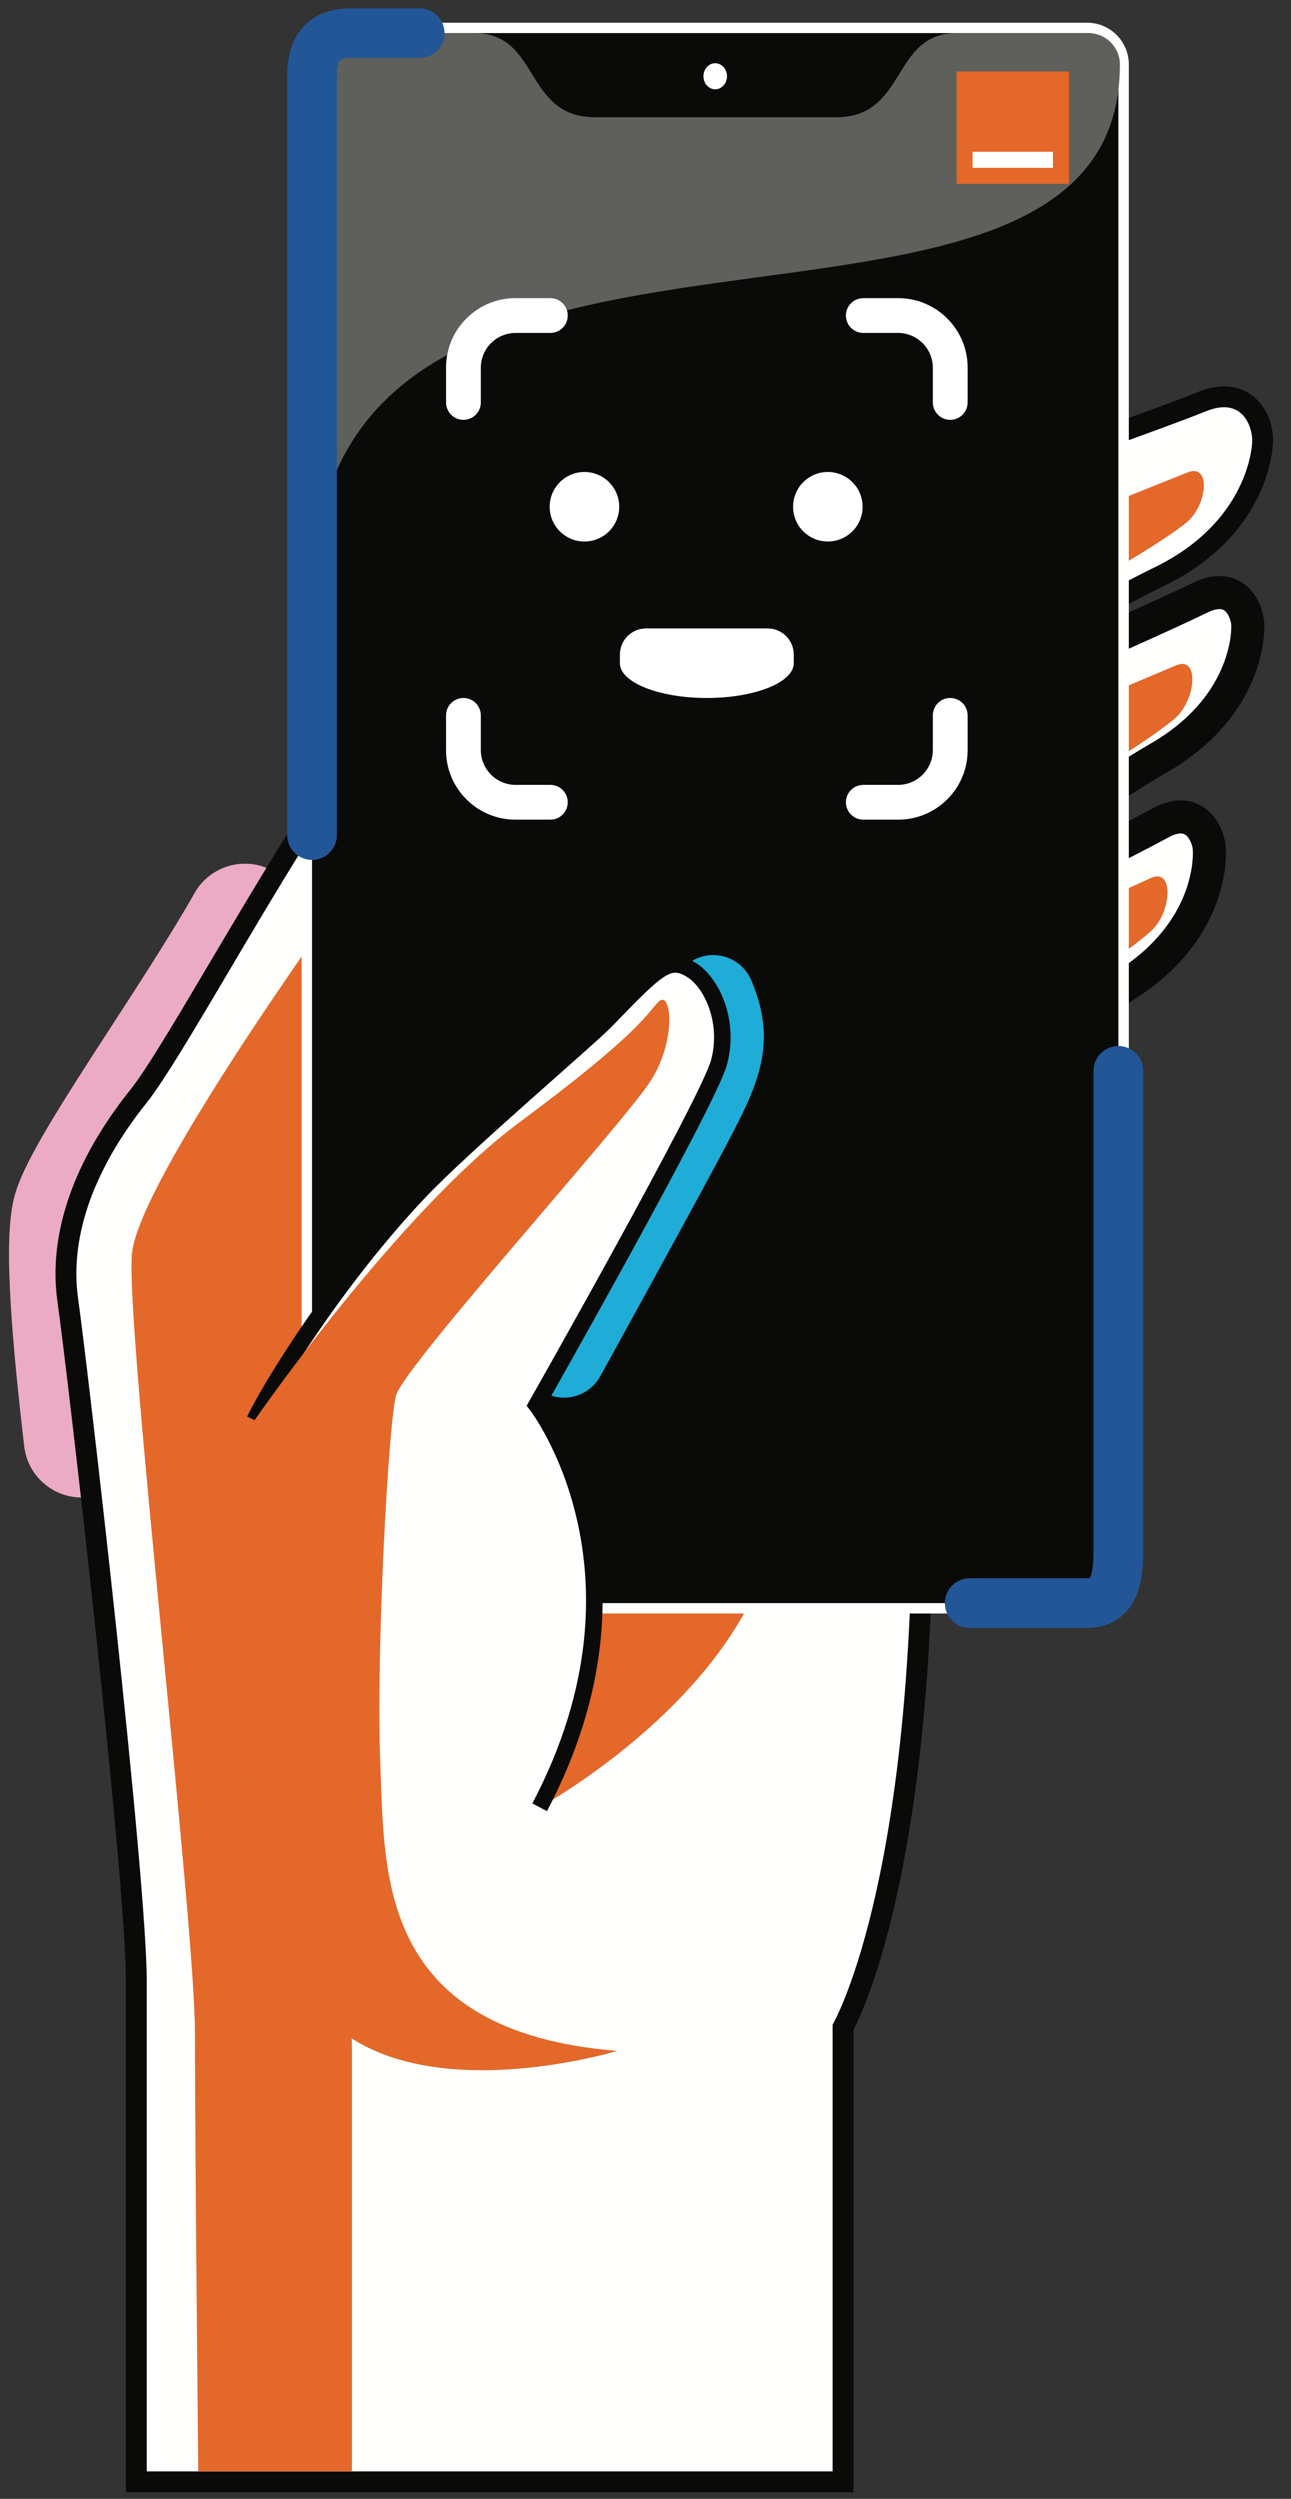
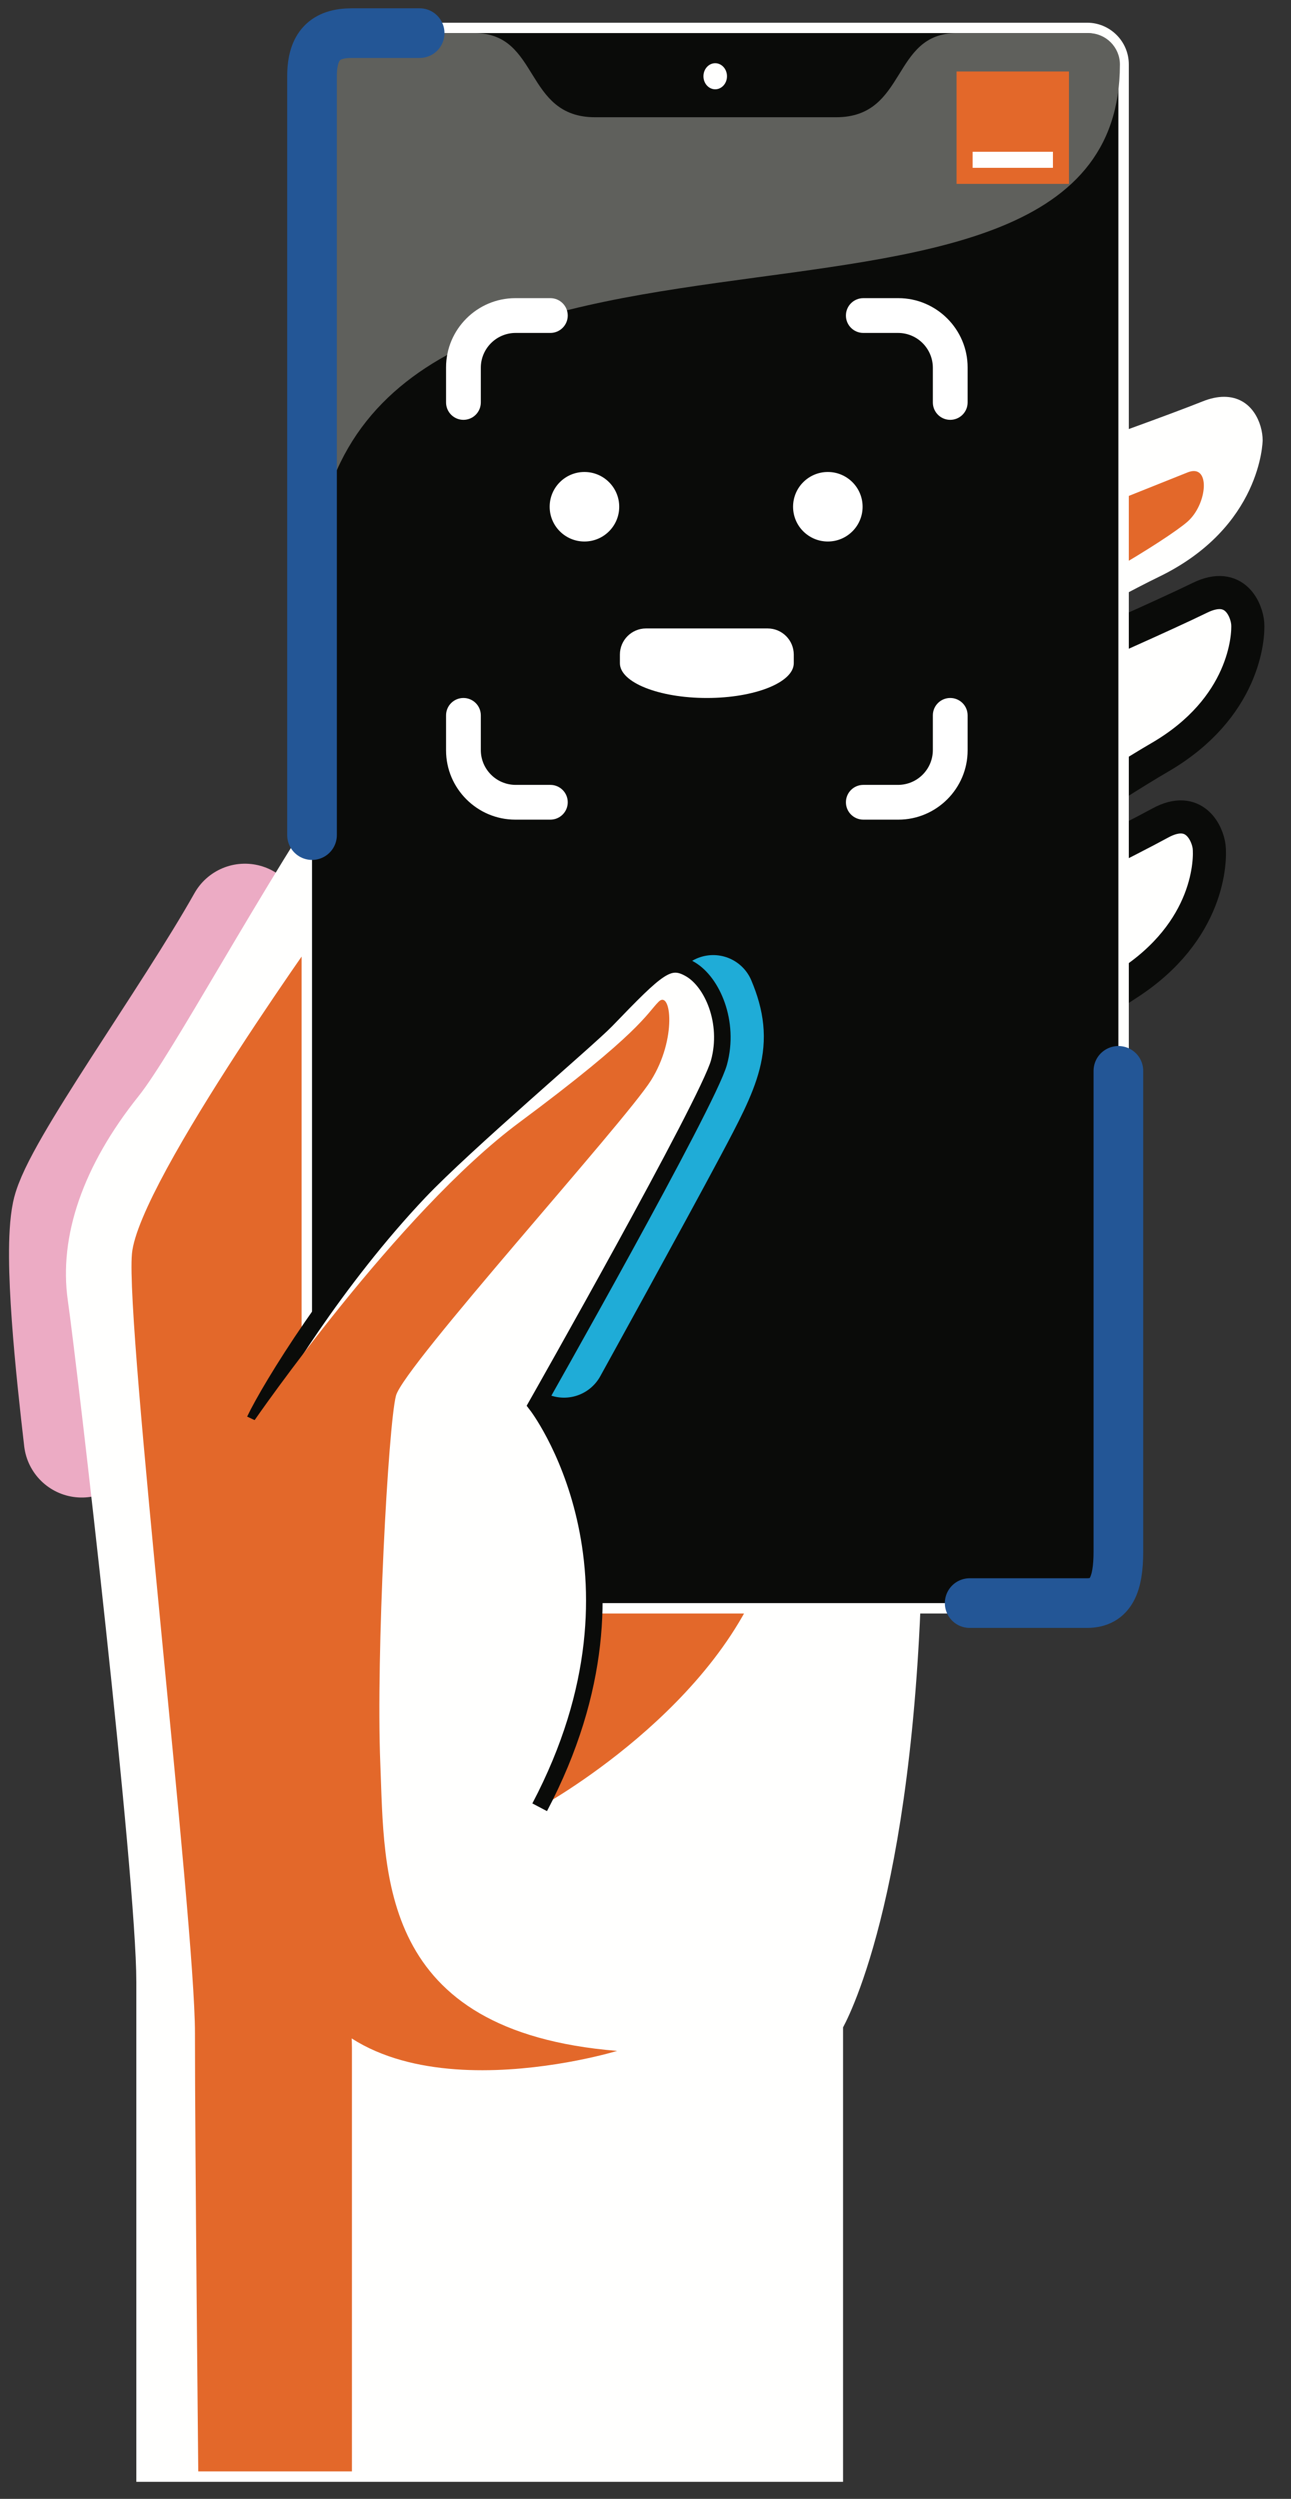
<svg xmlns="http://www.w3.org/2000/svg" width="78px" height="151px" viewBox="0 0 78 151" version="1.1">
  <rect x="0" y="0" width="78" height="151" fill="#333333" stroke="none" />
  <title>Group 14</title>
  <g id="Page-3" stroke="none" stroke-width="1" fill="none" fill-rule="evenodd">
    <g id="OSK-biometria-pausaly" transform="translate(-1057, -1386)">
      <g id="Group-14" transform="translate(1060, 1387)">
        <g id="26-ORANGE-ILLUSTRATIONS-AI-SMART-CITY-W-RVB">
          <path d="M11.798,54.691 C8.45,60.64 1.728,69.853 1.217,72.352 C0.706,74.851 1.453,81.809 1.939,85.992" id="Stroke-55" stroke="#ECABC4" stroke-width="7" stroke-linecap="round" />
          <path d="M48.295,70.21 L55.233,65.444 C55.233,65.444 62.247,60.302 65.084,58.487 C70.12,55.266 70.143,50.926 70.053,50.159 C69.962,49.393 69.193,47.595 67.105,48.731 C65.018,49.867 60.295,52.205 58.826,52.934 C57.357,53.664 26.072,68.864 22.342,71.014" id="Fill-56" fill="#FFFFFE" />
          <path d="M48.295,70.21 L55.233,65.444 C55.233,65.444 62.247,60.302 65.084,58.487 C70.12,55.266 70.143,50.926 70.053,50.159 C69.962,49.393 69.193,47.595 67.105,48.731 C65.018,49.867 60.295,52.205 58.826,52.934 C57.357,53.664 26.072,68.864 22.342,71.014" id="Stroke-57" stroke="#0A0B09" stroke-width="2" />
          <path d="M49.765,55.747 L56.905,51.292 C56.905,51.292 64.14,46.465 67.055,44.777 C72.228,41.781 72.443,37.447 72.386,36.677 C72.329,35.907 71.641,34.076 69.505,35.12 C67.37,36.163 62.547,38.289 61.047,38.953 C59.548,39.617 27.622,53.421 23.801,55.404" id="Fill-58" fill="#FFFFFE" />
          <path d="M49.765,55.747 L56.905,51.292 C56.905,51.292 64.14,46.465 67.055,44.777 C72.228,41.781 72.443,37.447 72.386,36.677 C72.329,35.907 71.641,34.076 69.505,35.12 C67.37,36.163 62.547,38.289 61.047,38.953 C59.548,39.617 27.622,53.421 23.801,55.404" id="Stroke-59" stroke="#0A0B09" stroke-width="2" />
          <path d="M5.237,148.97 L5.237,118.76 C5.237,112.398 1.683,81.685 1.098,77.587 C0.542,73.699 2.021,69.427 5.375,65.234 C6.373,63.986 8.199,60.899 10.313,57.324 C15.674,48.257 19.982,41.232 22.575,40.121 C25.9,38.696 49.165,30.57 57.925,27.512 C59.61,26.923 61.306,26.326 61.306,26.326 C63.192,25.653 67.609,24.076 69.664,23.254 C70.122,23.071 70.556,22.978 70.953,22.978 C72.654,22.978 73.287,24.59 73.287,25.605 C73.287,25.658 73.215,30.855 67.018,33.857 C64.039,35.3 56.527,39.546 56.452,39.589 L49.119,43.443 L36.717,61.046 C40.146,62.319 52.753,68.429 52.753,89.334 C52.753,111.613 48.616,120.241 47.936,121.509 L47.936,148.97 L5.237,148.97" id="Fill-60" fill="#FFFFFE" />
-           <path d="M70.953,22.348 C70.475,22.348 69.963,22.456 69.43,22.67 C67.386,23.487 62.976,25.061 61.093,25.733 L60.758,25.852 C60.504,25.943 59.402,26.328 57.721,26.915 C48.955,29.976 25.671,38.108 22.327,39.541 C19.552,40.731 15.372,47.529 9.77,57.004 C7.668,60.558 5.853,63.628 4.883,64.841 C1.417,69.172 -0.107,73.61 0.474,77.676 C1.059,81.769 4.607,112.424 4.607,118.76 L4.607,149.6 L48.566,149.6 L48.566,121.663 C49.465,119.902 53.383,110.98 53.383,89.334 C53.383,82.288 51.893,72.436 44.798,65.506 C42.09,62.861 39.38,61.441 37.7,60.742 L49.547,43.93 L56.728,40.155 L56.745,40.146 L56.762,40.137 C56.837,40.094 64.332,35.859 67.293,34.424 C73.842,31.252 73.917,25.834 73.917,25.605 C73.917,24.026 72.879,22.348 70.953,22.348 Z M70.953,23.609 C72.289,23.609 72.657,24.974 72.657,25.605 C72.657,26.378 72.123,30.684 66.743,33.29 C63.712,34.758 56.142,39.04 56.142,39.04 L48.691,42.955 L35.713,61.376 C35.713,61.376 52.122,65.473 52.122,89.334 C52.122,113.194 47.305,121.346 47.305,121.346 L47.305,148.34 L5.867,148.34 C5.867,148.34 5.867,125.166 5.867,118.76 C5.867,112.354 2.287,81.454 1.722,77.498 C1.157,73.542 2.852,69.396 5.867,65.628 C8.882,61.86 18.867,42.396 22.823,40.7 C26.78,39.004 59.636,27.591 61.182,27.04 C62.726,26.488 67.692,24.722 69.898,23.84 C70.303,23.677 70.653,23.609 70.953,23.609 L70.953,23.609 Z" id="Fill-61" fill="#0A0B09" />
          <path d="M58.837,31.511 C58.837,31.511 67.337,28.113 68.75,27.547 C70.164,26.98 69.956,29.458 68.75,30.52 C67.545,31.582 61.456,35.334 57.067,36.962 C52.677,38.591 58.837,31.511 58.837,31.511" id="Fill-62" fill="#E3682A" />
-           <path d="M58.143,43.391 C58.143,43.391 66.643,39.804 68.057,39.207 C69.47,38.609 69.262,41.224 68.057,42.345 C66.85,43.465 60.762,47.425 56.373,49.143 C51.983,50.862 58.143,43.391 58.143,43.391" id="Fill-63" fill="#E3682A" />
-           <path d="M56.737,56.51 C56.737,56.51 65.135,52.692 66.532,52.056 C67.929,51.42 67.792,54.039 66.618,55.192 C65.443,56.346 59.466,60.471 55.125,62.309 C50.784,64.148 56.737,56.51 56.737,56.51" id="Fill-64" fill="#E3682A" />
          <path d="M29.606,108.209 C29.606,108.209 40.707,102.164 43.454,93.007 C46.201,83.85 28.615,89.426 28.615,89.426 L29.606,108.209" id="Fill-65" fill="#E3682A" />
          <path d="M17.395,53.72 C17.395,53.72 5.373,70.351 4.972,74.759 C4.571,79.167 8.779,115.044 8.779,121.851 C8.779,128.658 8.979,148.34 8.979,148.34 L18.263,148.34 C18.263,148.34 18.263,130.709 18.263,122.771 C18.263,114.833 10.765,105.913 12.384,84.815 C12.384,84.815 14.811,80.689 15.852,79.134 C18.159,75.684 28.615,62.617 28.615,62.617 L25.009,53.72 L17.395,53.72" id="Fill-66" fill="#E3682A" />
          <path d="M24.045,96.185 C22.852,96.185 15.537,88.87 15.537,87.677 L15.537,2.893 C15.537,1.676 16.526,0.687 17.743,0.687 L62.68,0.687 C63.896,0.687 64.886,1.676 64.886,2.893 L64.886,93.979 C64.886,95.196 63.896,96.185 62.68,96.185 L24.045,96.185" id="Fill-67" fill="#0A0B09" />
          <path d="M62.68,0.372 L17.743,0.372 C16.353,0.372 15.222,1.503 15.222,2.893 L15.222,87.678 C15.222,88.368 16.531,90.027 19.113,92.609 C21.695,95.191 23.355,96.501 24.045,96.501 L62.68,96.501 C64.07,96.501 65.201,95.37 65.201,93.98 L65.201,2.893 C65.201,1.503 64.07,0.372 62.68,0.372 Z M62.68,1.002 C63.72,1.002 64.571,1.853 64.571,2.893 L64.571,93.98 C64.571,95.02 63.72,95.871 62.68,95.871 L24.045,95.871 C23.005,95.871 15.852,88.717 15.852,87.678 L15.852,2.893 C15.852,1.853 16.703,1.002 17.743,1.002 L62.68,1.002 L62.68,1.002 Z" id="Fill-68" fill="#FFFFFE" />
          <path d="M64.663,2.893 C64.663,1.853 63.812,1.002 62.772,1.002 L17.835,1.002 C16.795,1.002 15.944,1.853 15.944,2.893 L15.944,34.806 C15.944,6.085 64.663,24.269 64.663,2.893" id="Fill-69" fill="#5F605C" />
          <path d="M25.678,1.002 C29.635,1.002 28.646,6.085 32.957,6.085 C37.267,6.085 40.236,6.085 40.236,6.085 C40.236,6.085 43.204,6.085 47.515,6.085 C51.826,6.085 50.837,1.002 54.794,1.002 L25.678,1.002" id="Fill-70" fill="#0A0B09" />
          <path d="M39.001,3.608 C39.001,4.319 39.543,4.896 40.211,4.896 C40.881,4.896 41.423,4.319 41.423,3.608 C41.423,2.896 40.881,2.32 40.211,2.32 C39.543,2.32 39.001,2.896 39.001,3.608" id="Fill-71" fill="#FFFFFE" />
          <path d="M39.001,3.608 C39.001,4.319 39.543,4.896 40.211,4.896 C40.881,4.896 41.423,4.319 41.423,3.608 C41.423,2.896 40.881,2.32 40.211,2.32 C39.543,2.32 39.001,2.896 39.001,3.608 Z" id="Stroke-72" stroke="#0A0B09" />
          <path d="M40.09,59.213 C41.287,62.058 40.501,63.589 38.324,67.682 C36.146,71.774 31.077,80.957 31.077,80.957" id="Stroke-76" stroke="#1FACD7" stroke-width="5" stroke-linecap="round" stroke-linejoin="round" />
          <path d="M12.384,84.815 C13.315,82.848 17.344,76.285 22.342,71.014 C25.092,68.114 32.531,61.798 33.628,60.662 C36.72,57.459 37.383,56.796 38.708,57.57 C40.033,58.342 41.103,60.772 40.44,63.202 C39.778,65.631 29.418,83.904 29.418,83.904 C29.418,83.904 37.143,93.889 29.606,108.209" id="Fill-77" fill="#FFFFFE" />
          <path d="M12.384,84.815 C13.315,82.848 17.344,76.285 22.342,71.014 C25.092,68.114 32.531,61.798 33.628,60.662 C36.72,57.459 37.383,56.796 38.708,57.57 C40.033,58.342 41.103,60.772 40.44,63.202 C39.778,65.631 29.418,83.904 29.418,83.904 C29.418,83.904 37.143,93.889 29.606,108.209" id="Stroke-78" stroke="#0A0B09" />
          <path d="M12.384,84.815 C12.384,84.815 21.033,72.279 28.373,66.828 C35.713,61.376 36.049,60.277 36.795,59.53 C37.542,58.783 37.916,61.77 36.329,64.291 C34.741,66.812 21.391,81.563 20.924,83.337 C20.457,85.111 19.71,98.979 19.978,105.575 C20.248,112.216 19.792,121.753 34.286,122.931 C34.286,122.931 19.033,127.591 14.94,118.295 C10.847,108.998 9.43,86.643 9.43,86.643 L12.384,84.815" id="Fill-79" fill="#E3682A" />
          <path d="M55.586,95.87 C55.586,95.87 61.242,95.87 62.68,95.87 C64.119,95.87 64.571,94.74 64.571,92.755 C64.571,90.771 64.571,63.709 64.571,63.709 M22.354,1.002 C22.12,1.002 19.852,1.002 18.252,1.002 C16.652,1.002 15.852,1.761 15.852,3.608 C15.852,5.454 15.852,49.463 15.852,49.463" id="Stroke-99" stroke="#235696" stroke-width="3" stroke-linecap="round" stroke-linejoin="round" />
          <polygon id="Fill-100" fill="#E3682A" points="54.794 10.112 61.586 10.112 61.586 3.32 54.794 3.32" />
          <polygon id="Fill-101" fill="#FFFFFE" points="55.765 9.141 60.616 9.141 60.616 8.171 55.765 8.171" />
        </g>
        <path d="M26.05,21.219 C26.053,20.06 26.992,19.121 28.151,19.118 L30.252,19.118 C30.832,19.118 31.302,18.648 31.302,18.068 C31.302,17.487 30.832,17.017 30.252,17.017 L28.133,17.017 C25.832,17.017 23.95,18.9 23.95,21.201 L23.95,23.319 C23.95,23.899 24.42,24.37 25,24.37 C25.58,24.37 26.05,23.899 26.05,23.319 L26.05,21.219 Z M28.151,46.429 C26.992,46.425 26.053,45.487 26.05,44.328 L26.05,42.227 C26.05,41.647 25.58,41.177 25,41.177 C24.42,41.177 23.95,41.647 23.95,42.227 L23.95,44.345 C23.95,46.647 25.832,48.529 28.133,48.529 L30.252,48.529 C30.832,48.529 31.302,48.059 31.302,47.479 C31.302,46.899 30.832,46.429 30.252,46.429 L28.151,46.429 Z M51.26,19.118 C52.419,19.121 53.358,20.06 53.361,21.219 L53.361,23.319 C53.361,23.899 53.831,24.37 54.411,24.37 C54.991,24.37 55.462,23.899 55.462,23.319 L55.462,21.201 C55.462,18.9 53.579,17.017 51.278,17.017 L49.159,17.017 C48.579,17.017 48.109,17.487 48.109,18.068 C48.109,18.648 48.579,19.118 49.159,19.118 L51.26,19.118 Z M53.361,44.328 C53.358,45.487 52.419,46.425 51.26,46.429 L49.159,46.429 C48.579,46.429 48.109,46.899 48.109,47.479 C48.109,48.059 48.579,48.529 49.159,48.529 L51.278,48.529 C53.579,48.529 55.462,46.647 55.462,44.345 L55.462,42.227 C55.462,41.647 54.991,41.177 54.411,41.177 C53.831,41.177 53.361,41.647 53.361,42.227 L53.361,44.328 Z M44.958,38.551 C44.955,37.682 44.251,36.977 43.382,36.975 L36.029,36.975 C35.16,36.977 34.456,37.682 34.453,38.551 L34.453,39.076 C34.453,40.236 36.805,41.177 39.706,41.177 C42.606,41.177 44.958,40.236 44.958,39.076 L44.958,38.551 Z M47.016,27.521 C45.856,27.521 44.916,28.462 44.916,29.622 C44.916,30.782 45.856,31.722 47.016,31.722 C48.176,31.722 49.117,30.782 49.117,29.622 C49.117,28.462 48.176,27.521 47.016,27.521 Z M32.311,27.521 C31.15,27.521 30.21,28.462 30.21,29.622 C30.21,30.782 31.15,31.722 32.311,31.722 C33.471,31.722 34.412,30.782 34.412,29.622 C34.412,28.462 33.471,27.521 32.311,27.521 L32.311,27.521 Z" id="Fill-164" fill="#FFFFFF" />
      </g>
    </g>
  </g>
</svg>